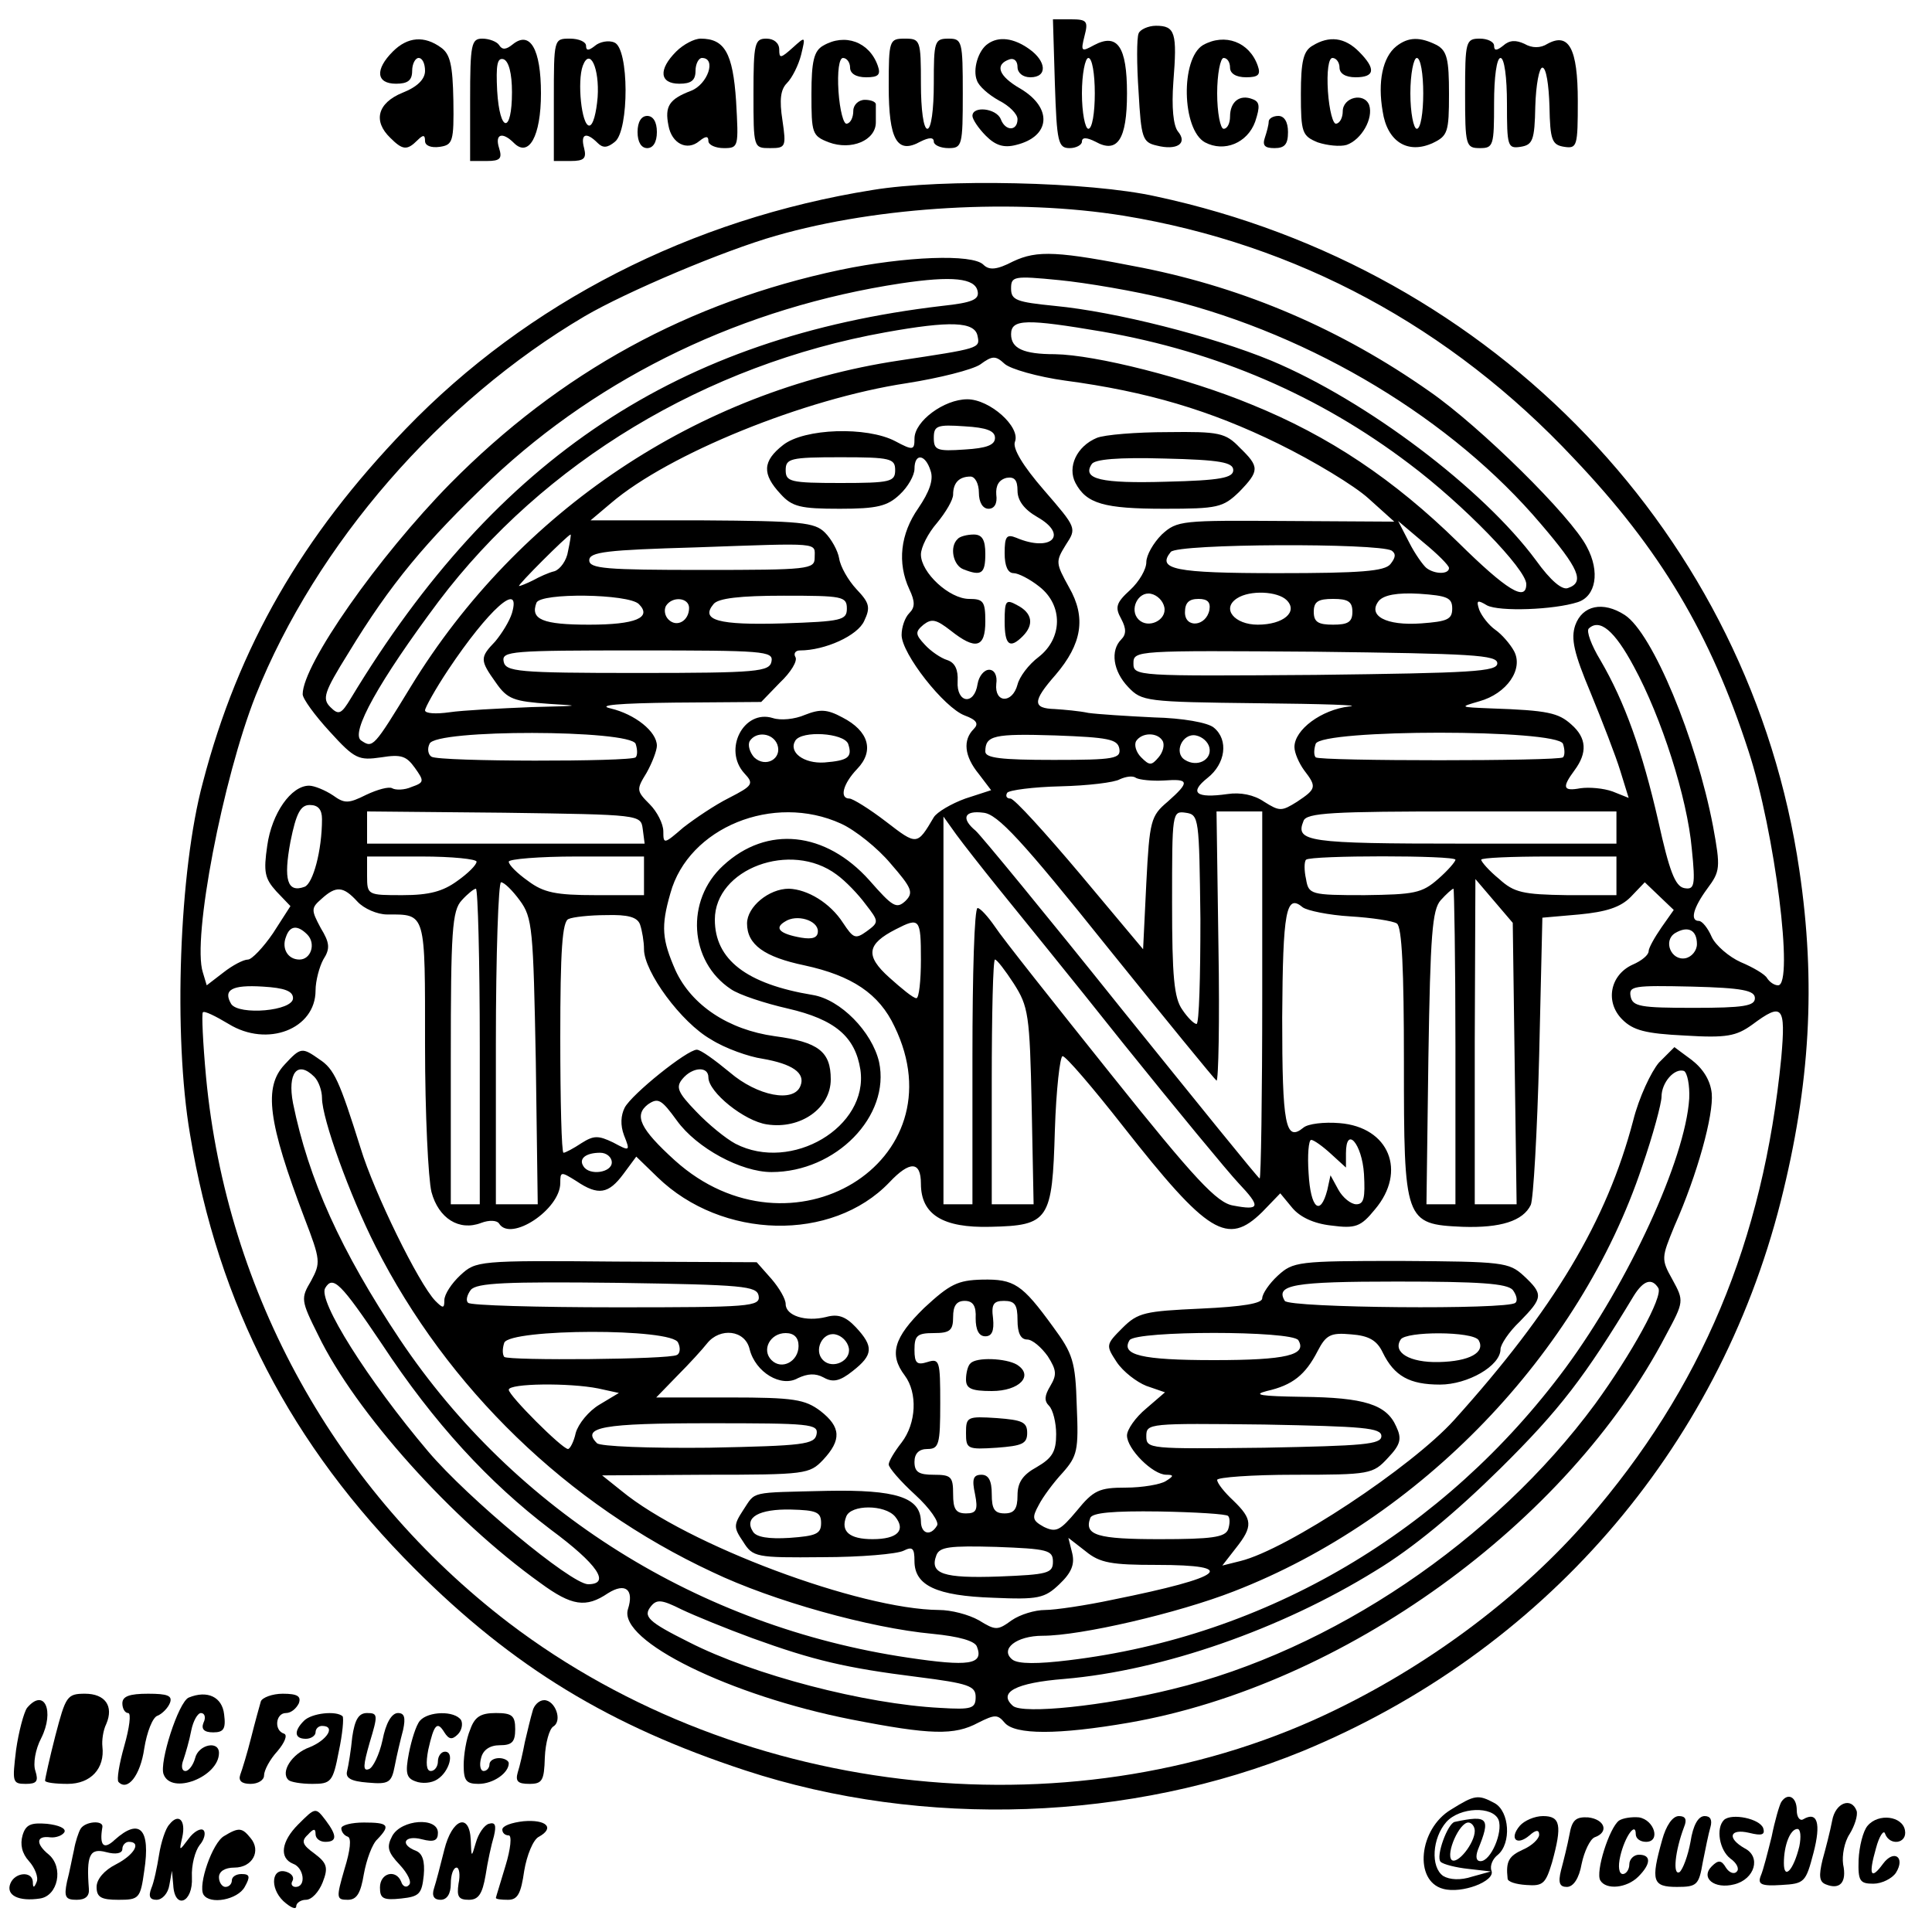
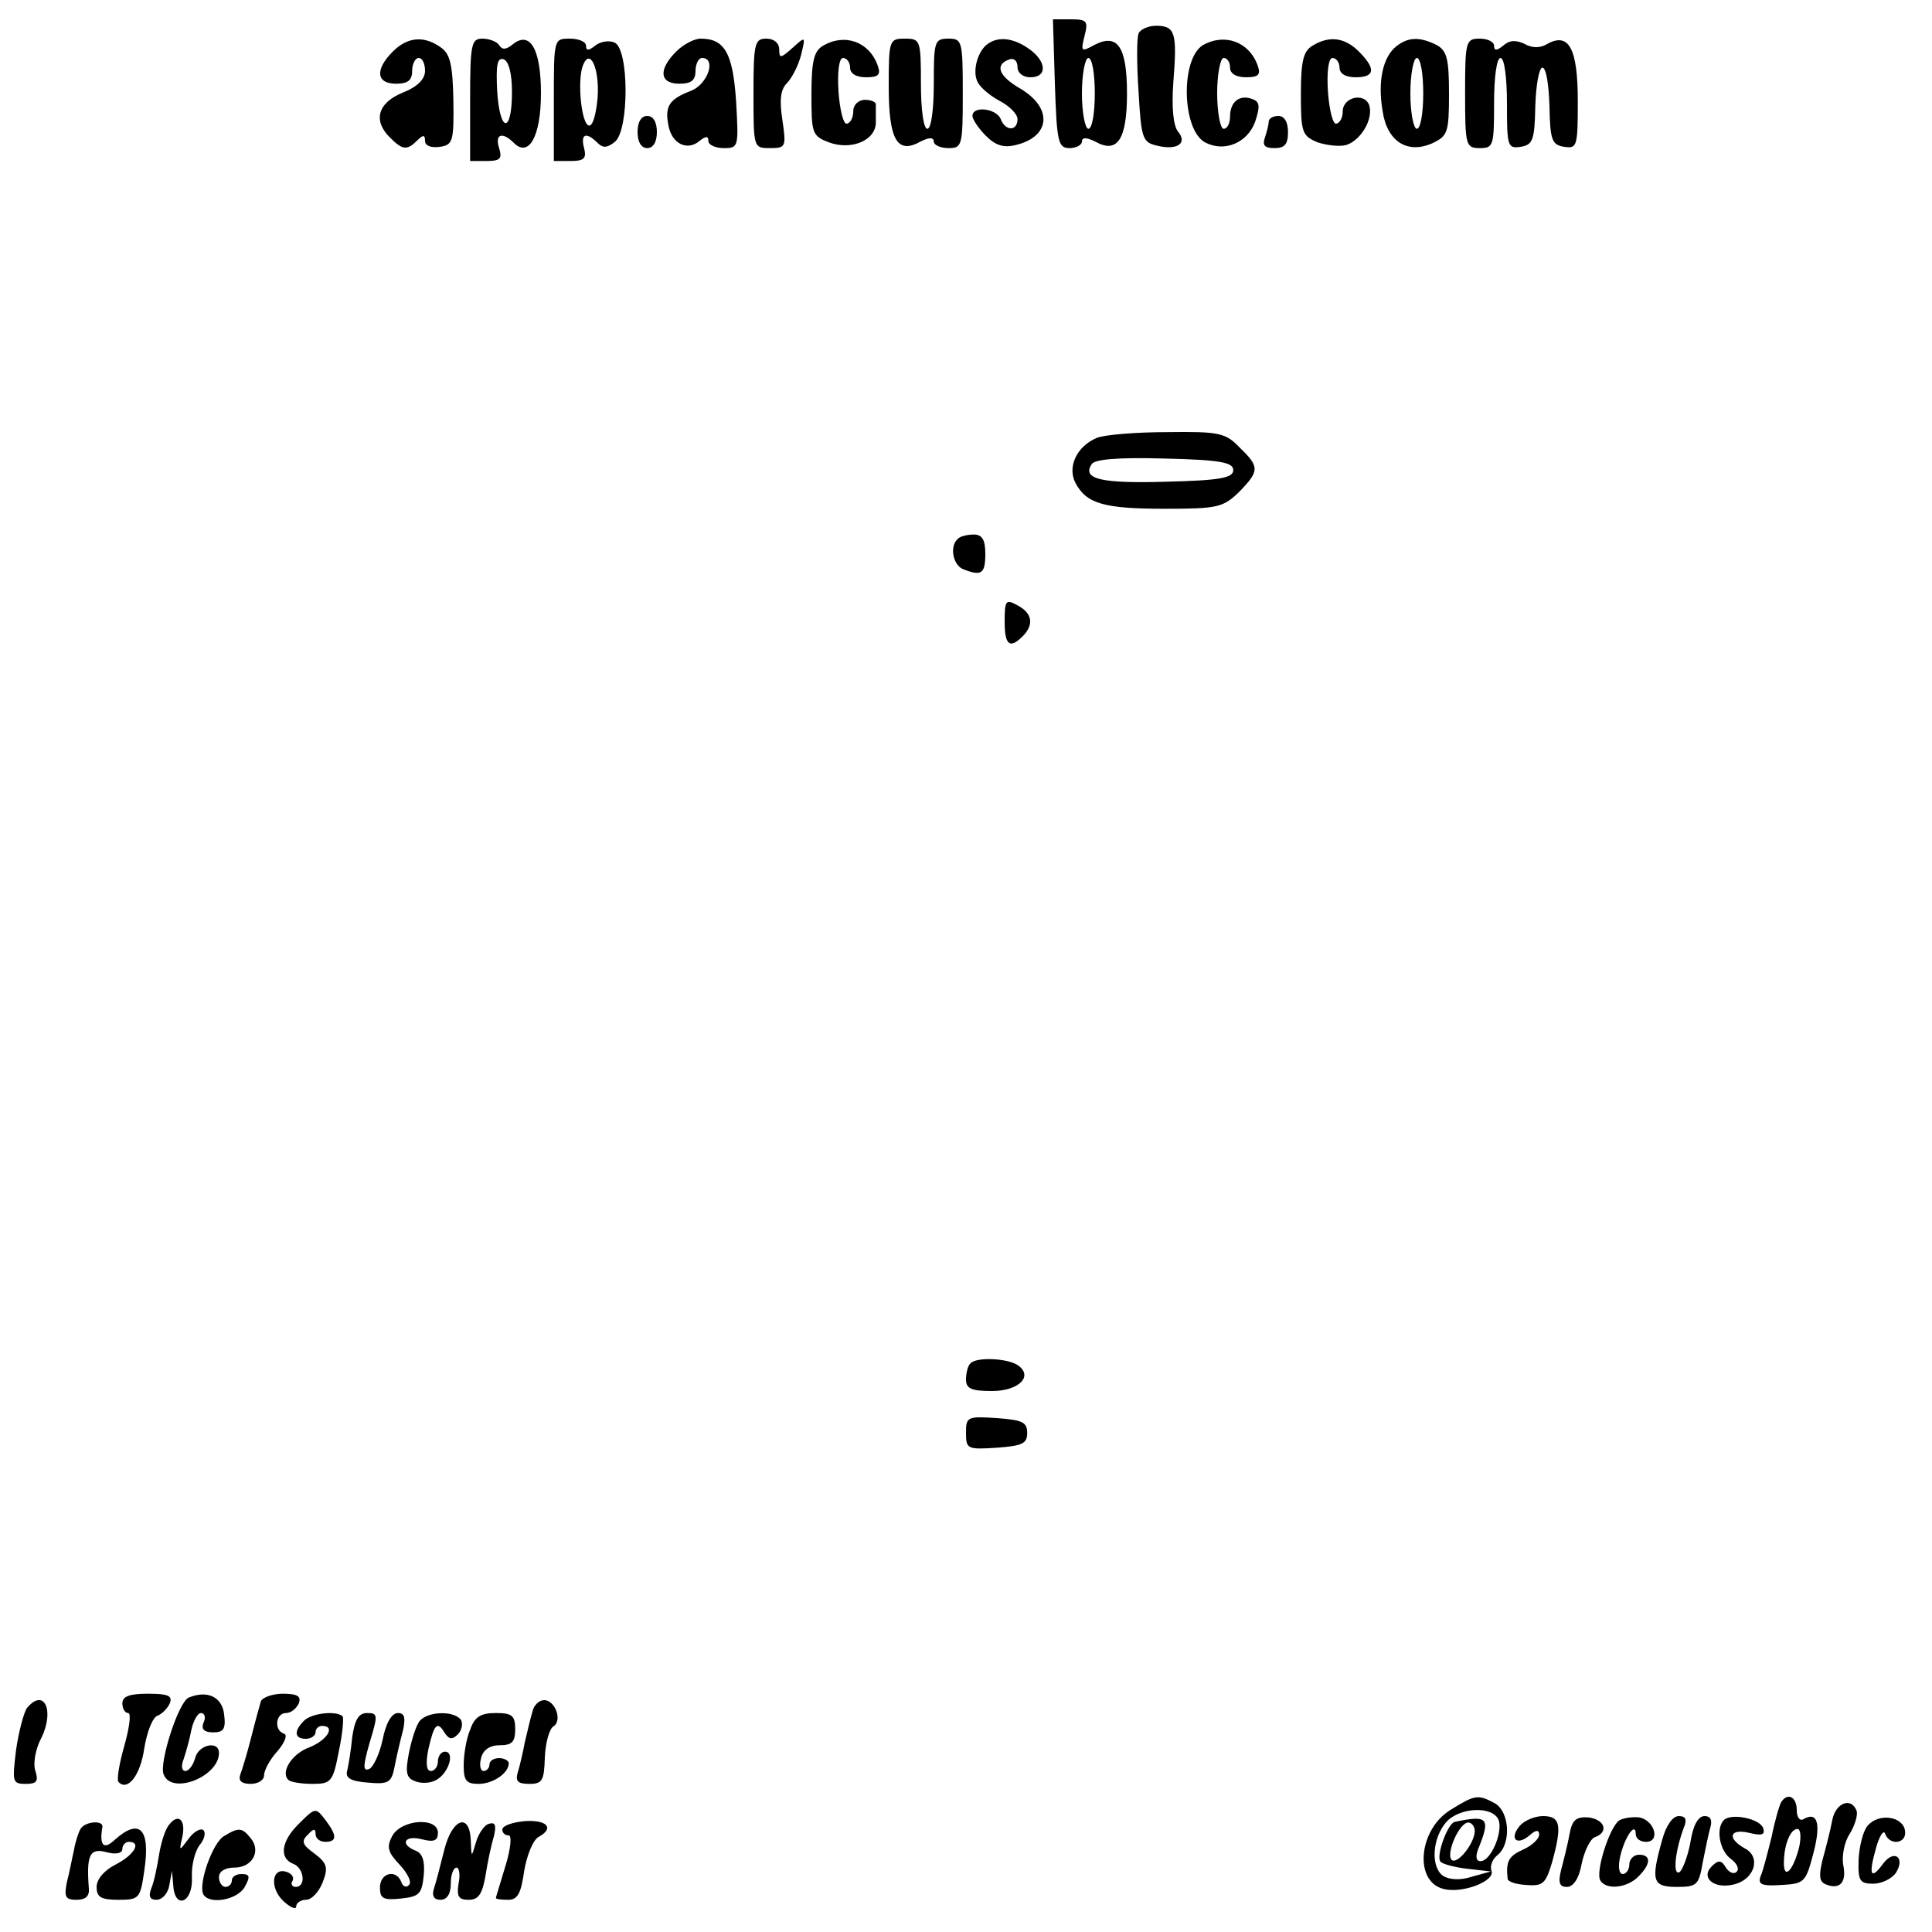
<svg xmlns="http://www.w3.org/2000/svg" version="1.0" width="300pt" height="300pt" viewBox="0 0 300 300" preserveAspectRatio="xMidYMid meet">
  <g transform="translate(0,300) scale(0.1,-0.1)" fill="#000000" stroke="none">
    <path d="M1638 2870 c3 -91 5 -100 23 -100 10 0 19 5 19 10 0 7 7 7 21 0 34 -19 49 3 49 75 0 73 -15 94 -51 75 -20 -11 -21 -10 -15 14 6 23 4 26 -21 26 l-28 0 3 -100z m62 -15 c0 -30 -4 -55 -10 -55 -5 0 -10 25 -10 55 0 30 5 55 10 55 6 0 10 -25 10 -55z" />
    <path d="M1768 2948 c-3 -7 -3 -48 0 -91 4 -71 6 -78 28 -83 31 -8 49 3 33 22 -7 9 -10 37 -7 77 6 76 3 87 -27 87 -12 0 -25 -6 -27 -12z" />
    <path d="M610 2920 c-28 -28 -26 -50 5 -50 18 0 25 5 25 20 0 11 5 20 10 20 6 0 10 -9 10 -20 0 -13 -12 -25 -35 -34 -39 -16 -46 -44 -19 -70 19 -19 26 -20 42 -4 9 9 12 9 12 -1 0 -7 9 -11 23 -9 20 3 22 8 21 72 -1 55 -5 72 -19 82 -26 19 -52 17 -75 -6z" />
    <path d="M730 2845 l0 -95 26 0 c21 0 24 4 19 20 -7 22 5 26 23 8 23 -23 42 10 42 77 0 69 -17 98 -44 76 -10 -8 -16 -9 -21 -1 -3 5 -15 10 -26 10 -17 0 -19 -8 -19 -95z m65 12 c0 -65 -19 -64 -23 2 -2 40 0 52 10 49 8 -3 13 -22 13 -51z" />
    <path d="M860 2845 l0 -95 26 0 c21 0 25 4 21 20 -6 22 3 26 21 8 8 -8 15 -8 27 2 22 18 22 145 -1 154 -9 4 -23 1 -30 -5 -10 -8 -14 -8 -14 0 0 6 -11 11 -25 11 -25 0 -25 0 -25 -95z m68 4 c-2 -24 -7 -44 -13 -44 -12 0 -19 69 -10 93 11 29 26 -4 23 -49z" />
    <path d="M1050 2920 c-28 -28 -26 -50 5 -50 18 0 25 5 25 20 0 11 5 20 10 20 23 0 9 -41 -17 -51 -34 -13 -41 -24 -35 -54 5 -28 29 -40 48 -24 10 8 14 8 14 0 0 -6 11 -11 24 -11 23 0 23 2 19 73 -5 75 -18 97 -55 97 -10 0 -27 -9 -38 -20z" />
    <path d="M1170 2855 c0 -85 0 -85 26 -85 24 0 25 2 19 43 -5 32 -3 48 7 58 8 8 18 28 22 44 7 29 7 29 -13 11 -19 -17 -21 -17 -21 -3 0 10 -8 17 -20 17 -18 0 -20 -7 -20 -85z" />
    <path d="M1278 2929 c-14 -8 -18 -24 -18 -75 0 -61 1 -65 27 -75 35 -13 73 3 73 31 0 11 0 23 0 28 0 4 -8 7 -17 7 -10 0 -18 -8 -18 -17 0 -10 -4 -19 -10 -20 -5 -2 -11 21 -13 50 -2 31 1 52 7 52 6 0 11 -7 11 -15 0 -9 9 -15 25 -15 19 0 23 4 18 18 -13 37 -51 51 -85 31z" />
    <path d="M1380 2866 c0 -83 13 -106 49 -86 14 7 21 7 21 0 0 -5 10 -10 23 -10 21 0 22 4 22 85 0 81 -1 85 -22 85 -22 0 -23 -4 -23 -70 0 -40 -4 -70 -10 -70 -6 0 -10 30 -10 70 0 68 -1 70 -25 70 -24 0 -25 -2 -25 -74z" />
    <path d="M1534 2932 c-15 -10 -24 -40 -17 -57 3 -9 18 -22 34 -31 16 -8 29 -21 29 -29 0 -19 -19 -19 -26 0 -7 17 -44 21 -44 5 0 -5 9 -19 21 -31 15 -15 28 -19 47 -14 53 13 57 57 7 87 -35 20 -41 38 -17 46 7 2 12 -3 12 -12 0 -9 8 -16 20 -16 27 0 25 25 -2 44 -24 17 -47 20 -64 8z" />
    <path d="M1868 2930 c-35 -21 -33 -131 3 -151 30 -16 66 -1 78 32 8 24 7 31 -4 35 -20 8 -35 -4 -35 -27 0 -10 -4 -19 -10 -19 -5 0 -10 25 -10 55 0 30 5 55 10 55 6 0 10 -7 10 -15 0 -9 9 -15 25 -15 19 0 23 4 18 18 -13 37 -51 51 -85 32z" />
    <path d="M2038 2929 c-14 -8 -18 -24 -18 -75 0 -60 2 -65 26 -75 15 -5 35 -7 45 -4 23 8 42 41 35 62 -8 20 -41 12 -41 -10 0 -9 -4 -18 -10 -19 -5 -2 -11 21 -13 50 -2 31 1 52 7 52 6 0 11 -7 11 -15 0 -9 9 -15 25 -15 30 0 32 13 5 40 -22 22 -46 25 -72 9z" />
    <path d="M2168 2928 c-21 -17 -29 -55 -21 -101 7 -47 39 -67 78 -49 23 11 25 17 25 76 0 54 -3 67 -19 76 -26 13 -44 13 -63 -2z m42 -73 c0 -30 -4 -55 -10 -55 -5 0 -10 25 -10 55 0 30 5 55 10 55 6 0 10 -25 10 -55z" />
    <path d="M2275 2855 c0 -81 1 -85 23 -85 21 0 22 4 22 70 0 40 4 70 10 70 6 0 10 -30 10 -71 0 -66 1 -70 21 -67 19 3 22 10 23 63 1 33 6 60 11 60 6 0 10 -27 11 -60 1 -53 4 -60 23 -63 20 -3 21 1 21 71 0 82 -14 107 -47 89 -11 -7 -24 -7 -36 0 -13 6 -23 6 -33 -3 -10 -8 -14 -8 -14 0 0 6 -10 11 -22 11 -22 0 -23 -4 -23 -85z" />
    <path d="M990 2795 c0 -16 6 -25 15 -25 9 0 15 9 15 25 0 16 -6 25 -15 25 -9 0 -15 -9 -15 -25z" />
    <path d="M1970 2811 c0 -5 -3 -16 -6 -25 -4 -12 0 -16 15 -16 16 0 21 6 21 25 0 16 -6 25 -15 25 -8 0 -15 -4 -15 -9z" />
-     <path d="M1355 2705 c-282 -45 -536 -175 -725 -371 -161 -167 -260 -338 -315 -549 -37 -137 -46 -393 -20 -546 44 -266 157 -483 349 -675 153 -153 303 -244 513 -313 277 -91 600 -79 866 30 372 154 644 466 742 853 46 182 55 340 29 515 -76 518 -472 933 -999 1046 -103 23 -331 28 -440 10z m390 -40 c268 -44 507 -172 699 -377 134 -141 212 -272 271 -454 41 -125 71 -364 46 -364 -6 0 -13 5 -17 11 -3 6 -22 17 -41 25 -18 8 -39 26 -45 39 -6 14 -15 25 -20 25 -14 0 -9 20 13 50 20 27 21 32 9 97 -26 136 -94 300 -137 328 -34 22 -66 15 -77 -16 -7 -21 -2 -43 24 -105 18 -44 39 -98 46 -121 l13 -42 -25 10 c-14 5 -36 7 -50 5 -27 -5 -29 1 -9 28 20 27 19 50 -5 71 -20 18 -36 22 -125 25 -49 2 -49 2 -18 11 43 12 69 50 54 78 -6 11 -19 26 -29 33 -10 7 -21 21 -25 31 -5 15 -3 16 12 7 19 -10 104 -7 141 5 28 9 35 47 14 86 -24 47 -166 187 -244 241 -138 97 -286 160 -445 192 -132 26 -164 28 -202 10 -25 -13 -37 -14 -46 -5 -17 17 -121 13 -222 -8 -236 -50 -435 -159 -606 -332 -112 -114 -229 -281 -229 -327 0 -7 19 -33 42 -58 39 -43 45 -45 80 -40 31 5 39 2 52 -16 15 -21 15 -23 -5 -30 -11 -5 -25 -5 -30 -2 -5 3 -23 -2 -40 -10 -28 -14 -34 -14 -52 -1 -12 8 -29 15 -37 15 -28 0 -58 -43 -65 -93 -6 -41 -4 -51 14 -71 l22 -23 -27 -42 c-15 -22 -33 -41 -39 -41 -7 0 -24 -9 -38 -20 l-26 -20 -6 20 c-17 52 31 301 82 430 94 235 287 457 511 589 65 38 216 102 297 125 160 46 373 58 540 31z m-227 -117 c3 -13 -8 -18 -55 -23 -409 -48 -692 -235 -918 -609 -15 -25 -19 -27 -32 -14 -13 13 -10 23 28 84 65 107 120 173 222 270 171 161 392 267 636 304 80 12 115 8 119 -12z m297 -13 c224 -56 440 -186 578 -349 59 -69 68 -90 42 -99 -9 -4 -27 11 -50 43 -82 111 -263 248 -411 310 -92 38 -242 76 -336 85 -60 6 -68 9 -68 27 0 19 4 20 75 13 41 -4 118 -17 170 -30z m-297 -57 c4 -19 3 -19 -123 -38 -311 -47 -590 -233 -757 -506 -58 -95 -59 -96 -77 -84 -18 11 28 93 120 216 163 216 415 368 694 418 100 18 139 17 143 -6z m194 7 c178 -31 336 -99 476 -205 84 -63 182 -164 182 -187 0 -28 -30 -10 -106 65 -99 97 -200 165 -321 214 -99 41 -242 77 -305 78 -49 0 -68 9 -68 31 0 24 24 24 142 4z m-58 -76 c127 -17 225 -46 331 -98 55 -27 118 -65 140 -85 l40 -36 -168 1 c-162 1 -169 1 -193 -21 -13 -13 -24 -32 -24 -43 0 -11 -11 -30 -25 -43 -22 -20 -24 -27 -14 -45 8 -15 8 -24 0 -32 -17 -17 -13 -49 11 -74 21 -22 27 -23 202 -25 100 -1 163 -3 141 -5 -43 -5 -85 -36 -85 -63 0 -9 7 -25 15 -36 20 -26 19 -29 -11 -49 -24 -15 -27 -15 -51 0 -16 11 -37 15 -57 12 -49 -7 -60 2 -31 25 28 22 33 59 10 78 -9 8 -49 15 -93 16 -42 2 -88 5 -102 7 -14 3 -37 5 -52 6 -35 1 -35 12 1 53 41 48 48 89 21 136 -21 38 -21 40 -5 66 17 26 17 26 -34 85 -33 38 -49 65 -45 75 9 23 -39 66 -74 66 -36 0 -82 -34 -82 -61 0 -18 -2 -19 -30 -4 -44 23 -141 20 -174 -6 -32 -25 -33 -45 -4 -76 18 -20 31 -23 92 -23 58 0 74 4 93 22 13 12 23 30 23 40 0 25 17 23 25 -3 5 -14 -2 -33 -19 -58 -28 -40 -33 -85 -14 -126 9 -19 9 -28 0 -37 -7 -7 -12 -22 -12 -34 0 -29 66 -113 98 -125 19 -7 22 -13 14 -21 -17 -17 -15 -42 8 -70 l19 -25 -40 -13 c-22 -8 -44 -21 -49 -29 -26 -44 -26 -44 -74 -7 -26 20 -52 36 -57 36 -16 0 -10 23 12 46 27 28 18 59 -23 80 -24 13 -35 13 -58 4 -16 -7 -38 -9 -50 -5 -45 14 -78 -49 -44 -86 15 -16 13 -19 -24 -38 -22 -11 -53 -32 -71 -46 -30 -26 -31 -26 -31 -6 0 12 -10 31 -21 42 -21 21 -21 23 -5 49 9 16 16 35 16 42 0 22 -34 49 -72 58 -22 5 13 8 100 9 l134 1 29 30 c17 16 28 34 24 40 -3 5 0 10 7 10 39 0 90 23 100 46 10 21 8 28 -12 49 -13 14 -25 35 -27 48 -2 12 -12 30 -22 40 -16 16 -37 18 -191 19 l-173 0 32 27 c89 76 300 162 459 186 51 8 102 21 114 29 19 14 24 14 38 1 9 -8 51 -20 94 -26z m-109 -89 c0 -11 -13 -16 -47 -18 -43 -3 -48 -1 -48 18 0 19 5 21 48 18 34 -2 47 -7 47 -18z m-155 -50 c0 -18 -7 -20 -85 -20 -78 0 -85 2 -85 20 0 18 7 20 85 20 78 0 85 -2 85 -20z m130 -35 c0 -15 6 -25 15 -25 9 0 14 8 12 22 -1 14 4 23 16 26 12 2 17 -3 17 -20 0 -15 10 -29 31 -41 49 -28 21 -55 -33 -32 -15 6 -18 2 -18 -24 0 -20 5 -31 14 -31 7 0 25 -9 40 -21 37 -29 36 -80 -1 -109 -16 -12 -30 -31 -33 -43 -8 -30 -36 -29 -33 1 2 13 -3 22 -11 22 -8 0 -16 -10 -18 -22 -5 -34 -33 -30 -31 4 1 18 -4 29 -16 33 -10 3 -26 14 -35 24 -15 16 -15 20 -2 31 13 10 20 8 42 -9 39 -31 54 -27 54 14 0 31 -3 35 -25 35 -31 0 -75 41 -75 69 0 11 11 33 25 49 14 17 25 36 25 44 0 18 9 28 27 28 7 0 13 -11 13 -25z m730 -117 c0 -10 -22 -10 -35 0 -5 4 -18 22 -27 40 l-17 33 39 -33 c22 -18 40 -36 40 -40z m-1368 26 c-2 -14 -12 -28 -21 -31 -9 -2 -24 -9 -33 -14 -10 -5 -20 -9 -22 -9 -4 0 75 79 80 80 1 0 -1 -12 -4 -26z m383 -10 c0 -18 -9 -19 -175 -19 -149 0 -175 2 -175 15 0 13 27 16 165 20 198 7 185 8 185 -16z m896 11 c7 -5 6 -11 -2 -21 -9 -11 -46 -14 -175 -14 -161 0 -188 6 -166 33 11 13 322 14 343 2z m-1169 -83 c21 -21 -5 -32 -77 -32 -72 0 -92 8 -82 34 6 16 143 14 159 -2z m323 -7 c0 -18 -8 -20 -99 -23 -101 -3 -129 5 -108 30 7 9 41 13 109 13 91 0 98 -1 98 -20z m493 2 c4 -20 -25 -34 -40 -19 -15 15 -1 44 19 40 10 -2 19 -11 21 -21z m190 11 c18 -18 -5 -38 -45 -38 -36 0 -57 25 -32 41 20 13 63 11 77 -3z m257 -13 c0 -17 -8 -20 -48 -23 -55 -4 -84 12 -66 35 8 9 28 13 63 11 43 -3 51 -6 51 -23z m-1460 -7 c-4 -13 -16 -32 -26 -44 -24 -25 -24 -29 1 -64 18 -26 28 -29 83 -33 52 -3 48 -3 -28 -5 -49 -2 -107 -5 -127 -8 -21 -3 -38 -2 -38 3 0 4 16 33 36 63 62 93 114 140 99 88z m275 8 c0 -20 -19 -31 -32 -18 -6 6 -7 15 -4 21 10 16 36 13 36 -3z m808 -3 c-5 -26 -38 -29 -38 -4 0 15 6 21 21 21 14 0 19 -5 17 -17z m222 -3 c0 -16 -7 -20 -30 -20 -23 0 -30 4 -30 20 0 16 7 20 30 20 23 0 30 -4 30 -20z m437 -85 c43 -79 83 -204 90 -283 6 -58 4 -64 -12 -61 -14 3 -23 27 -40 104 -25 109 -52 185 -90 250 -14 23 -22 45 -18 49 17 16 40 -3 70 -59z m-1339 8 c-3 -16 -21 -18 -208 -18 -187 0 -205 2 -208 18 -3 16 12 17 208 17 196 0 211 -1 208 -17z m1127 -3 c0 -13 -39 -15 -282 -18 -279 -2 -283 -2 -283 18 0 20 4 20 283 18 243 -3 282 -5 282 -18z m-1338 -125 c3 -9 3 -18 0 -21 -7 -7 -305 -7 -317 1 -5 3 -7 12 -3 20 8 23 311 22 320 0z m220 -1 c8 -22 -18 -37 -36 -20 -7 8 -10 19 -7 25 10 16 36 13 43 -5z m110 1 c7 -21 0 -26 -37 -29 -32 -2 -56 16 -45 34 10 16 75 12 82 -5z m421 -7 c3 -16 -7 -18 -102 -18 -82 0 -106 3 -106 13 0 25 13 28 109 25 82 -3 96 -6 99 -20z m67 12 c4 -6 1 -18 -6 -26 -11 -13 -14 -13 -27 0 -8 8 -11 19 -8 25 9 14 33 14 41 1z m73 -11 c4 -19 -19 -31 -38 -19 -18 11 -4 42 17 38 10 -2 19 -10 21 -19z m549 6 c3 -9 3 -18 0 -21 -6 -6 -378 -6 -384 0 -3 3 -3 12 0 21 9 23 375 23 384 0z m-620 -57 c40 3 41 -2 6 -33 -26 -22 -28 -29 -33 -126 l-5 -103 -98 117 c-54 64 -102 117 -108 117 -6 0 -8 4 -5 9 3 4 40 9 83 10 42 1 84 6 92 11 9 4 20 6 25 2 6 -3 25 -5 43 -4z m-1307 -60 c0 -49 -14 -100 -27 -105 -27 -10 -33 11 -22 70 9 45 16 57 30 57 13 0 19 -7 19 -22z m498 -15 l3 -23 -215 0 -216 0 0 25 0 25 213 -2 c211 -3 212 -3 215 -25z m308 8 c22 -10 57 -38 77 -62 33 -38 36 -45 23 -58 -14 -13 -20 -9 -56 32 -68 76 -159 86 -227 23 -59 -54 -53 -149 12 -192 13 -9 53 -22 88 -30 74 -17 105 -44 113 -95 13 -89 -107 -160 -194 -115 -15 8 -42 30 -61 50 -29 30 -32 38 -21 51 15 18 40 20 40 2 0 -23 56 -68 91 -73 52 -8 99 25 99 70 0 43 -19 58 -87 67 -72 10 -129 48 -154 102 -21 48 -23 68 -8 120 28 102 160 156 265 108z m413 -191 c91 -113 167 -206 170 -208 3 -1 5 92 3 208 l-3 210 35 0 36 0 0 -285 c0 -157 -2 -285 -4 -285 -2 0 -98 119 -215 264 -116 145 -218 269 -226 276 -23 19 -18 32 12 28 22 -2 60 -43 192 -208z m145 43 c0 -90 -2 -163 -6 -163 -4 0 -14 10 -22 22 -13 18 -16 52 -16 166 0 140 0 143 21 140 21 -3 21 -8 23 -165z m646 142 l0 -25 -239 0 c-241 0 -260 3 -247 35 4 13 45 15 246 15 l240 0 0 -25z m-960 -94 c25 -31 113 -139 194 -241 82 -102 163 -200 179 -217 35 -37 34 -43 -8 -35 -25 4 -59 40 -190 204 -88 110 -169 212 -180 229 -11 16 -23 29 -27 29 -5 0 -8 -103 -8 -230 l0 -230 -22 0 -23 0 0 301 0 301 20 -28 c11 -15 40 -52 65 -83z m-810 41 c0 -5 -13 -18 -30 -30 -22 -16 -43 -22 -85 -22 -54 0 -55 0 -55 30 l0 30 85 0 c47 0 85 -4 85 -8z m260 -22 l0 -30 -75 0 c-62 0 -81 4 -105 22 -17 12 -30 25 -30 30 0 4 47 8 105 8 l105 0 0 -30z m299 2 c14 -10 34 -31 45 -46 21 -27 21 -28 2 -42 -18 -13 -21 -11 -37 13 -20 31 -55 52 -84 53 -31 0 -65 -28 -65 -54 0 -33 27 -52 89 -65 74 -16 116 -44 140 -95 102 -210 -161 -370 -341 -208 -54 49 -64 70 -42 87 16 11 21 8 45 -25 31 -43 100 -80 147 -80 100 0 185 87 167 171 -11 47 -60 97 -103 104 -103 17 -152 55 -152 117 0 79 118 123 189 70z m961 23 c0 -3 -12 -17 -27 -30 -25 -22 -37 -24 -114 -25 -84 0 -87 1 -91 25 -3 13 -3 27 0 30 7 7 232 7 232 0z m250 -25 l0 -30 -77 0 c-68 1 -82 4 -105 25 -16 13 -28 27 -28 30 0 3 47 5 105 5 l105 0 0 -30z m-1703 -38 c20 -27 21 -44 25 -250 l3 -222 -32 0 -33 0 0 250 c0 138 4 250 8 250 5 0 18 -13 29 -28z m1545 -254 l3 -218 -32 0 -33 0 0 253 1 252 29 -34 29 -34 3 -219z m228 212 c-11 -16 -20 -32 -20 -37 0 -6 -11 -15 -25 -21 -35 -16 -43 -58 -16 -85 17 -17 36 -22 97 -25 65 -4 80 -1 105 17 47 35 52 29 45 -51 -28 -286 -124 -514 -301 -718 -101 -116 -238 -220 -387 -293 -401 -198 -924 -144 -1288 133 -268 205 -438 511 -470 847 -5 54 -7 99 -5 101 2 3 20 -6 40 -18 60 -37 135 -8 135 52 0 15 6 37 12 48 11 17 10 26 -4 49 -15 28 -15 31 1 45 23 21 34 20 56 -4 10 -11 31 -20 46 -20 61 0 59 5 59 -204 0 -105 5 -207 10 -227 11 -41 43 -61 77 -48 13 5 25 4 28 -1 18 -29 95 22 95 63 0 18 1 18 25 3 34 -23 50 -20 73 11 l20 27 33 -32 c100 -97 271 -101 360 -8 32 34 49 33 49 -2 0 -48 34 -69 108 -67 91 2 96 10 100 150 2 63 8 115 12 115 5 0 47 -49 94 -109 132 -168 162 -186 216 -133 l28 29 19 -23 c12 -14 33 -24 60 -27 38 -5 46 -2 68 25 50 59 22 128 -55 134 -24 2 -49 -1 -56 -7 -28 -23 -33 4 -33 171 1 166 6 193 32 171 7 -5 40 -12 74 -14 33 -2 66 -7 72 -11 8 -5 11 -72 11 -215 0 -248 1 -252 91 -256 59 -2 94 9 106 34 4 9 10 113 13 231 l5 215 57 5 c42 4 64 11 80 27 l22 23 23 -22 22 -21 -19 -27z m-1835 -185 l0 -245 -22 0 -23 0 0 227 c0 197 2 229 17 245 9 10 19 18 22 18 3 0 6 -110 6 -245z m1515 0 l0 -245 -22 0 -23 0 3 227 c3 192 6 230 19 245 9 10 18 18 20 18 1 0 3 -110 3 -245z m-1266 189 c3 -9 6 -26 6 -38 0 -35 58 -114 104 -140 22 -14 59 -27 80 -30 46 -8 67 -22 59 -42 -10 -27 -67 -16 -110 21 -23 19 -45 35 -51 35 -15 0 -101 -69 -112 -90 -6 -12 -7 -27 -1 -43 10 -25 9 -25 -17 -11 -23 11 -30 11 -49 -1 -12 -8 -25 -15 -28 -15 -3 0 -5 81 -5 179 0 134 3 181 13 184 6 3 33 6 58 6 34 1 49 -3 53 -15z m276 -10 c0 -10 -8 -13 -26 -10 -34 6 -42 15 -25 25 18 12 51 2 51 -15z m160 -44 c0 -33 -3 -60 -7 -60 -5 0 -23 15 -42 32 -38 34 -35 52 10 75 37 19 39 17 39 -47z m-953 39 c14 -14 6 -39 -12 -39 -18 0 -28 17 -21 35 6 18 18 19 33 4z m2158 -15 c0 -10 -8 -20 -18 -22 -22 -4 -35 27 -16 39 20 12 34 5 34 -17z m-1061 -61 c23 -36 25 -48 28 -191 l3 -152 -32 0 -33 0 0 190 c0 105 2 190 5 190 3 0 16 -17 29 -37z m-1119 -23 c0 -20 -84 -27 -96 -9 -13 22 1 30 49 27 34 -2 47 -7 47 -18z m2270 0 c0 -12 -17 -15 -95 -15 -83 0 -95 2 -98 18 -3 16 5 17 95 15 79 -2 98 -6 98 -18z m-658 -242 l23 -21 0 22 c0 44 25 15 28 -32 2 -37 0 -47 -12 -47 -8 0 -21 10 -28 23 l-12 22 -5 -23 c-11 -42 -26 -28 -29 26 -2 28 0 52 4 52 4 0 18 -10 31 -22z m-1117 -13 c0 -16 -35 -21 -44 -6 -8 12 4 21 26 21 10 0 18 -7 18 -15z" />
    <path d="M1703 2320 c-31 -13 -46 -45 -33 -70 17 -32 44 -40 138 -40 83 0 91 2 116 26 32 33 32 39 1 69 -22 23 -32 25 -112 24 -48 0 -98 -4 -110 -9z m212 -50 c0 -12 -20 -16 -104 -18 -101 -3 -131 4 -116 27 4 8 42 11 113 9 87 -2 107 -6 107 -18z" />
    <path d="M1487 2163 c-13 -12 -7 -41 9 -47 28 -11 34 -7 34 24 0 22 -5 30 -18 30 -10 0 -22 -3 -25 -7z" />
    <path d="M1560 2035 c0 -37 8 -43 28 -23 18 18 15 36 -8 48 -18 10 -20 8 -20 -25z" />
-     <path d="M442 1347 c-33 -35 -26 -89 31 -239 25 -65 25 -69 10 -97 -16 -27 -16 -30 11 -84 58 -120 208 -287 345 -385 49 -36 71 -39 105 -16 27 17 41 6 31 -25 -15 -49 159 -134 347 -171 123 -24 160 -25 197 -5 26 13 30 13 41 0 16 -19 83 -19 193 0 333 58 681 309 834 602 28 52 28 53 10 86 -18 32 -17 34 3 83 36 81 61 173 58 206 -2 20 -13 38 -31 52 l-27 20 -24 -24 c-12 -14 -31 -54 -40 -90 -41 -156 -123 -293 -278 -465 -66 -73 -259 -201 -332 -219 l-28 -7 21 27 c27 34 26 45 -4 74 -14 13 -25 27 -25 32 0 4 54 8 120 8 117 0 122 1 145 26 20 21 22 30 13 49 -15 34 -49 45 -146 46 -64 1 -78 3 -55 9 40 9 60 25 79 62 13 25 20 29 52 26 27 -2 40 -9 49 -28 18 -37 42 -50 89 -50 43 0 94 29 94 55 0 7 13 27 30 43 36 37 37 42 6 71 -23 21 -32 22 -191 23 -160 0 -167 -1 -191 -23 -13 -12 -24 -28 -24 -35 0 -8 -30 -13 -95 -16 -87 -4 -98 -6 -122 -30 -26 -26 -26 -27 -9 -53 10 -15 31 -31 46 -37 l29 -10 -29 -25 c-17 -14 -30 -33 -30 -42 0 -21 40 -61 61 -61 12 0 12 -2 -1 -10 -8 -5 -36 -10 -62 -10 -41 0 -50 -4 -76 -36 -26 -31 -32 -34 -51 -25 -18 10 -19 14 -8 34 6 12 23 35 37 50 23 26 25 35 22 104 -2 69 -6 81 -37 123 -48 66 -60 74 -110 73 -38 -1 -50 -7 -90 -44 -47 -46 -55 -72 -30 -105 20 -27 18 -74 -5 -104 -11 -14 -20 -29 -20 -34 0 -5 18 -26 41 -47 23 -21 38 -43 34 -48 -10 -17 -25 -13 -25 7 -1 37 -39 49 -145 47 -123 -3 -111 0 -131 -30 -15 -23 -15 -27 0 -49 15 -24 20 -25 123 -24 60 0 116 5 126 10 14 7 17 4 17 -16 0 -38 34 -54 122 -57 70 -3 80 -1 103 21 19 18 24 31 20 48 l-6 24 27 -21 c22 -18 40 -21 110 -21 130 0 106 -19 -68 -54 -42 -9 -90 -16 -105 -16 -16 0 -39 -7 -52 -16 -22 -16 -25 -16 -51 0 -16 9 -43 16 -62 16 -123 1 -391 101 -493 185 l-30 24 161 1 c155 0 161 1 182 23 29 31 28 51 -4 76 -24 18 -41 21 -141 21 l-114 0 33 34 c18 18 39 41 46 50 20 25 59 21 66 -9 9 -36 49 -60 75 -45 15 7 27 8 40 1 14 -8 25 -6 45 10 32 25 33 38 5 68 -16 17 -28 21 -46 16 -32 -8 -63 2 -63 20 0 8 -10 25 -22 39 l-23 26 -218 1 c-215 2 -218 1 -242 -21 -14 -13 -25 -30 -25 -39 0 -13 -2 -13 -14 -1 -26 27 -95 168 -116 237 -33 105 -41 123 -64 138 -27 19 -29 19 -54 -8z m46 -19 c7 -7 12 -22 12 -33 0 -32 43 -151 83 -230 112 -221 298 -401 523 -506 94 -45 245 -87 342 -96 41 -4 66 -11 69 -20 11 -28 -13 -31 -107 -17 -324 48 -610 227 -789 494 -92 138 -142 249 -166 367 -9 47 7 67 33 41z m2135 -34 c-6 -94 -94 -285 -192 -418 -188 -254 -464 -417 -771 -454 -49 -6 -79 -6 -88 1 -20 16 6 37 47 37 59 0 210 35 297 69 289 112 537 369 634 660 17 49 30 98 30 108 0 22 20 45 35 40 5 -3 9 -22 8 -43z m-2030 -381 c81 -123 166 -215 262 -288 73 -54 94 -85 58 -85 -27 1 -186 133 -248 206 -94 111 -172 235 -160 254 12 20 24 8 88 -87z m585 75 c3 -17 -13 -18 -221 -18 -123 0 -227 3 -230 7 -4 3 -2 12 4 20 9 11 55 13 228 11 196 -3 216 -5 219 -20z m1171 9 c6 -8 8 -17 4 -20 -11 -11 -351 -8 -358 3 -15 25 13 30 174 30 129 0 171 -3 180 -13z m226 3 c8 -13 -42 -103 -98 -180 -157 -213 -409 -383 -657 -443 -105 -26 -231 -39 -247 -26 -24 21 4 36 80 42 152 13 336 77 483 168 58 35 124 90 194 159 92 91 131 142 207 268 15 24 28 28 38 12z m-1060 -47 c0 -18 5 -28 15 -28 10 0 14 8 12 28 -3 22 1 27 17 27 17 0 21 -6 21 -30 0 -20 5 -30 15 -30 8 0 22 -12 32 -26 14 -22 14 -29 4 -46 -9 -15 -10 -23 -2 -31 6 -6 11 -26 11 -44 0 -27 -6 -37 -30 -51 -22 -12 -30 -24 -30 -44 0 -21 -5 -28 -20 -28 -16 0 -20 7 -20 30 0 21 -5 30 -16 30 -13 0 -15 -7 -10 -30 5 -25 2 -30 -14 -30 -16 0 -20 7 -20 30 0 27 -3 30 -30 30 -23 0 -30 4 -30 20 0 13 7 20 20 20 18 0 20 7 20 71 0 66 -1 70 -20 64 -16 -5 -20 -2 -20 19 0 22 4 26 30 26 25 0 30 4 30 25 0 17 5 25 18 25 13 0 18 -8 17 -27z m-462 -38 c4 -8 3 -17 -2 -19 -11 -7 -261 -9 -268 -3 -3 4 -3 13 0 22 9 22 262 23 270 0z m187 -5 c0 -24 -26 -38 -42 -22 -16 16 -2 42 22 42 13 0 20 -7 20 -20z m78 -3 c4 -20 -25 -34 -40 -19 -15 15 -1 44 19 40 10 -2 19 -11 21 -21z m698 12 c14 -23 -18 -31 -131 -31 -113 0 -145 8 -131 31 10 15 252 15 262 0z m280 0 c11 -19 -14 -33 -62 -34 -45 -1 -72 15 -59 35 8 13 112 13 121 -1z m-1367 -75 l32 -7 -30 -18 c-17 -10 -33 -30 -37 -44 -3 -14 -9 -25 -12 -25 -9 0 -92 83 -92 92 0 10 94 11 139 2z m339 -71 c-3 -16 -20 -18 -167 -21 -93 -1 -169 2 -174 7 -25 25 9 31 174 31 157 0 170 -1 167 -17z m877 -3 c0 -13 -28 -15 -182 -18 -179 -2 -183 -2 -183 18 0 20 4 20 183 18 154 -3 182 -5 182 -18z m-870 -135 c0 -17 -8 -20 -49 -23 -32 -2 -52 1 -57 10 -14 22 10 35 59 34 40 -1 47 -4 47 -21z m115 10 c17 -21 4 -35 -35 -35 -36 0 -50 12 -41 35 7 19 60 19 76 0z m517 1 c3 -3 3 -12 0 -21 -5 -12 -25 -15 -106 -15 -97 0 -118 6 -108 33 3 8 35 11 107 10 56 -1 105 -4 107 -7z m-272 -71 c0 -18 -8 -20 -84 -23 -86 -3 -108 4 -97 33 5 13 20 15 93 13 80 -3 88 -5 88 -23z m-466 -119 c94 -34 144 -46 256 -60 79 -10 90 -14 90 -31 0 -18 -6 -20 -55 -17 -117 6 -290 51 -390 102 -64 32 -72 40 -59 56 9 11 17 10 47 -5 21 -10 70 -30 111 -45z" />
    <path d="M1507 883 c-4 -3 -7 -15 -7 -25 0 -14 8 -18 40 -18 43 0 66 24 39 41 -17 10 -63 12 -72 2z" />
    <path d="M1500 775 c0 -25 2 -26 48 -23 39 3 47 6 47 23 0 17 -8 20 -47 23 -46 3 -48 2 -48 -23z" />
-     <path d="M86 305 c-9 -35 -16 -67 -16 -70 0 -3 16 -5 35 -5 36 0 58 24 54 58 -1 9 1 25 6 35 12 28 -2 47 -33 47 -28 0 -30 -4 -46 -65z" />
    <path d="M190 355 c0 -8 4 -15 9 -15 5 0 2 -23 -6 -51 -8 -28 -12 -53 -9 -56 14 -15 34 10 40 52 4 25 13 49 21 51 7 3 16 12 19 20 4 11 -4 14 -34 14 -29 0 -40 -4 -40 -15z" />
    <path d="M293 364 c-16 -7 -46 -101 -39 -119 12 -33 86 -4 86 33 0 20 -32 13 -37 -8 -3 -11 -10 -20 -15 -20 -6 0 -7 8 -3 18 3 9 9 29 12 45 3 15 10 27 15 27 6 0 8 -7 4 -15 -4 -10 1 -15 15 -15 16 0 20 5 17 28 -3 27 -26 38 -55 26z" />
    <path d="M405 358 c-2 -7 -9 -32 -15 -56 -6 -24 -14 -50 -17 -58 -3 -9 2 -14 16 -14 12 0 21 6 21 13 0 8 9 25 21 38 11 13 16 25 10 27 -16 5 -13 32 3 32 8 0 16 7 20 15 4 11 -2 15 -25 15 -16 0 -32 -6 -34 -12z" />
    <path d="M42 348 c-5 -7 -13 -37 -17 -65 -6 -50 -6 -53 15 -53 17 0 20 4 15 20 -4 11 0 34 9 51 21 42 5 79 -22 47z" />
    <path d="M827 343 c-3 -10 -8 -31 -12 -48 -3 -16 -8 -38 -11 -47 -4 -14 0 -18 18 -18 20 0 23 5 24 41 1 23 7 44 13 48 15 9 3 41 -14 41 -8 0 -16 -8 -18 -17z" />
    <path d="M472 328 c-16 -16 -15 -28 3 -28 8 0 15 5 15 10 0 6 5 10 10 10 22 0 8 -22 -19 -33 -28 -10 -46 -39 -33 -51 3 -3 19 -6 37 -6 29 0 32 3 41 50 6 28 8 52 6 55 -10 9 -48 5 -60 -7z" />
    <path d="M547 303 c-2 -21 -6 -45 -8 -53 -3 -11 6 -16 32 -18 33 -3 37 0 42 26 3 16 9 41 13 56 4 19 2 26 -8 26 -10 0 -19 -16 -24 -42 -5 -23 -15 -43 -21 -45 -10 -4 -9 6 1 41 13 43 13 46 -4 46 -13 0 -19 -10 -23 -37z" />
    <path d="M652 328 c-6 -7 -13 -30 -17 -50 -6 -31 -4 -39 10 -44 10 -4 25 -3 34 3 19 12 27 43 12 43 -6 0 -11 -7 -11 -15 0 -8 -5 -15 -11 -15 -7 0 -8 12 -4 33 9 40 14 45 25 27 7 -11 12 -12 21 -3 6 6 8 16 5 22 -10 15 -51 14 -64 -1z" />
    <path d="M730 314 c-6 -14 -10 -39 -10 -55 0 -24 4 -29 23 -29 23 0 47 17 47 32 0 4 -7 8 -15 8 -8 0 -15 -4 -15 -10 0 -5 -4 -10 -9 -10 -5 0 -7 9 -4 20 3 13 14 20 29 20 19 0 24 5 24 25 0 21 -5 25 -30 25 -24 0 -33 -6 -40 -26z" />
    <path d="M2253 190 c-50 -30 -58 -111 -12 -123 29 -8 81 12 75 28 -3 8 2 19 10 25 21 18 18 67 -5 80 -26 14 -31 13 -68 -10z m74 -16 c7 -19 -12 -64 -28 -64 -7 0 -8 7 -4 18 20 49 16 54 -36 43 -11 -2 -30 -54 -22 -62 4 -4 24 -9 43 -11 l35 -4 -29 -8 c-18 -6 -35 -5 -45 1 -20 14 -17 59 5 84 21 23 72 25 81 3z m-37 -17 c0 -19 -27 -53 -36 -45 -9 10 12 58 26 58 5 0 10 -6 10 -13z" />
    <path d="M2766 202 c-3 -5 -10 -29 -15 -54 -6 -24 -13 -52 -17 -61 -5 -13 1 -16 32 -14 36 2 38 4 50 50 12 46 6 65 -16 52 -5 -3 -10 3 -10 14 0 21 -14 28 -24 13z m28 -69 c-9 -37 -24 -53 -24 -26 0 28 10 53 21 53 5 0 6 -12 3 -27z" />
    <path d="M2845 173 c-3 -16 -10 -43 -15 -61 -6 -25 -5 -34 5 -38 22 -9 33 3 27 31 -2 14 2 35 10 47 8 13 13 29 11 36 -8 22 -33 13 -38 -15z" />
    <path d="M463 167 c-26 -26 -30 -52 -8 -61 17 -6 21 -36 4 -36 -5 0 -8 4 -5 9 3 5 0 11 -8 14 -24 9 -28 -24 -6 -45 11 -10 20 -14 20 -8 0 5 7 10 15 10 9 0 20 12 26 27 9 23 7 30 -13 45 -18 13 -21 19 -10 29 9 10 12 10 12 1 0 -7 7 -12 15 -12 18 0 19 9 1 33 -16 21 -16 21 -43 -6z" />
    <path d="M263 167 c-6 -6 -13 -28 -16 -47 -3 -19 -8 -43 -12 -52 -5 -13 -2 -18 8 -18 9 0 18 10 20 23 l4 22 2 -22 c2 -39 31 -28 29 12 -1 19 5 41 12 50 7 8 10 19 6 23 -4 4 -15 -2 -23 -13 -15 -20 -15 -20 -10 2 6 27 -6 38 -20 20z" />
    <path d="M813 172 c-18 -2 -33 -7 -33 -13 0 -5 4 -9 10 -9 5 0 3 -21 -5 -47 -8 -27 -15 -49 -15 -50 0 -2 8 -3 19 -3 15 0 20 10 25 45 4 24 14 49 23 53 25 14 11 27 -24 24z" />
    <path d="M2360 165 c-17 -20 -5 -32 15 -15 10 9 15 9 15 1 0 -6 -11 -17 -25 -23 -22 -10 -27 -18 -24 -45 0 -5 13 -9 29 -10 26 -2 30 2 40 35 16 58 13 72 -14 72 -13 0 -29 -7 -36 -15z" />
    <path d="M2437 151 c-3 -16 -9 -40 -13 -55 -5 -20 -2 -26 9 -26 10 0 19 13 23 36 4 19 13 38 20 41 23 8 16 28 -10 31 -19 1 -25 -4 -29 -27z" />
    <path d="M2514 173 c-15 -11 -37 -80 -29 -93 9 -15 41 -12 59 6 20 20 20 34 1 34 -8 0 -15 -7 -15 -15 0 -8 -5 -15 -10 -15 -6 0 -8 11 -4 28 7 30 24 54 24 34 0 -7 7 -12 16 -12 23 0 13 34 -11 38 -11 1 -25 -1 -31 -5z" />
    <path d="M2581 143 c-18 -64 -15 -73 23 -73 31 0 34 3 40 38 4 20 9 45 12 55 3 11 0 17 -9 17 -10 0 -18 -14 -22 -40 -4 -22 -12 -43 -17 -47 -11 -6 -7 33 7 70 5 12 2 17 -8 17 -10 0 -20 -15 -26 -37z" />
    <path d="M2677 174 c-13 -13 -7 -47 10 -60 10 -7 14 -16 10 -20 -4 -5 -12 -2 -17 6 -7 12 -12 12 -22 2 -18 -18 4 -36 35 -28 32 8 42 43 16 56 -28 16 -23 31 7 24 20 -5 25 -3 22 7 -5 15 -49 24 -61 13z" />
    <path d="M2900 165 c-7 -8 -13 -32 -14 -53 -1 -33 2 -37 23 -37 13 0 29 8 35 17 15 24 -3 37 -20 14 -19 -26 -23 -18 -11 24 5 19 12 29 14 23 7 -20 35 -16 31 5 -4 22 -41 27 -58 7z" />
-     <path d="M35 150 c-4 -14 -1 -28 10 -40 9 -10 15 -25 12 -32 -4 -10 -6 -10 -6 0 -1 17 -28 15 -35 -3 -7 -18 13 -28 46 -23 28 4 37 48 14 68 -21 17 -20 30 2 27 9 -1 19 3 22 8 3 6 -9 11 -27 13 -25 2 -33 -1 -38 -18z" />
    <path d="M125 160 c-3 -5 -8 -20 -10 -32 -3 -13 -7 -35 -11 -50 -5 -24 -2 -28 15 -28 14 0 20 6 19 17 -4 52 1 64 27 57 15 -4 25 -2 25 5 0 6 5 11 10 11 20 0 9 -20 -20 -35 -18 -9 -30 -23 -30 -35 0 -16 7 -20 34 -20 32 0 34 2 40 45 10 65 -7 83 -46 48 -17 -16 -24 -9 -19 20 2 11 -27 9 -34 -3z" />
-     <path d="M530 161 c0 -5 4 -11 10 -13 6 -2 4 -21 -5 -50 -13 -45 -13 -48 5 -48 14 0 20 10 25 40 4 22 13 47 21 54 21 22 17 26 -21 26 -19 0 -35 -4 -35 -9z" />
    <path d="M609 149 c-9 -17 -7 -25 12 -45 12 -13 19 -27 14 -31 -4 -5 -10 -2 -12 5 -8 20 -33 14 -33 -9 0 -17 5 -20 33 -17 28 3 32 7 35 36 2 22 -2 34 -12 38 -26 10 -18 25 9 18 19 -5 25 -2 25 10 0 25 -57 21 -71 -5z" />
    <path d="M690 128 c-6 -24 -13 -51 -16 -60 -4 -12 0 -18 10 -18 10 0 16 9 16 25 0 14 4 25 9 25 4 0 6 -11 3 -25 -3 -20 0 -25 16 -25 15 0 21 9 26 38 3 20 9 48 13 61 4 17 2 22 -8 19 -7 -2 -16 -15 -20 -29 -7 -24 -7 -24 -8 4 -2 43 -29 33 -41 -15z" />
    <path d="M348 149 c-18 -10 -41 -76 -32 -91 10 -16 53 -8 64 12 9 16 8 20 -5 20 -8 0 -15 -4 -15 -10 0 -5 -4 -10 -10 -10 -5 0 -10 7 -10 15 0 9 9 15 24 15 28 0 42 26 25 46 -13 16 -18 17 -41 3z" />
  </g>
</svg>